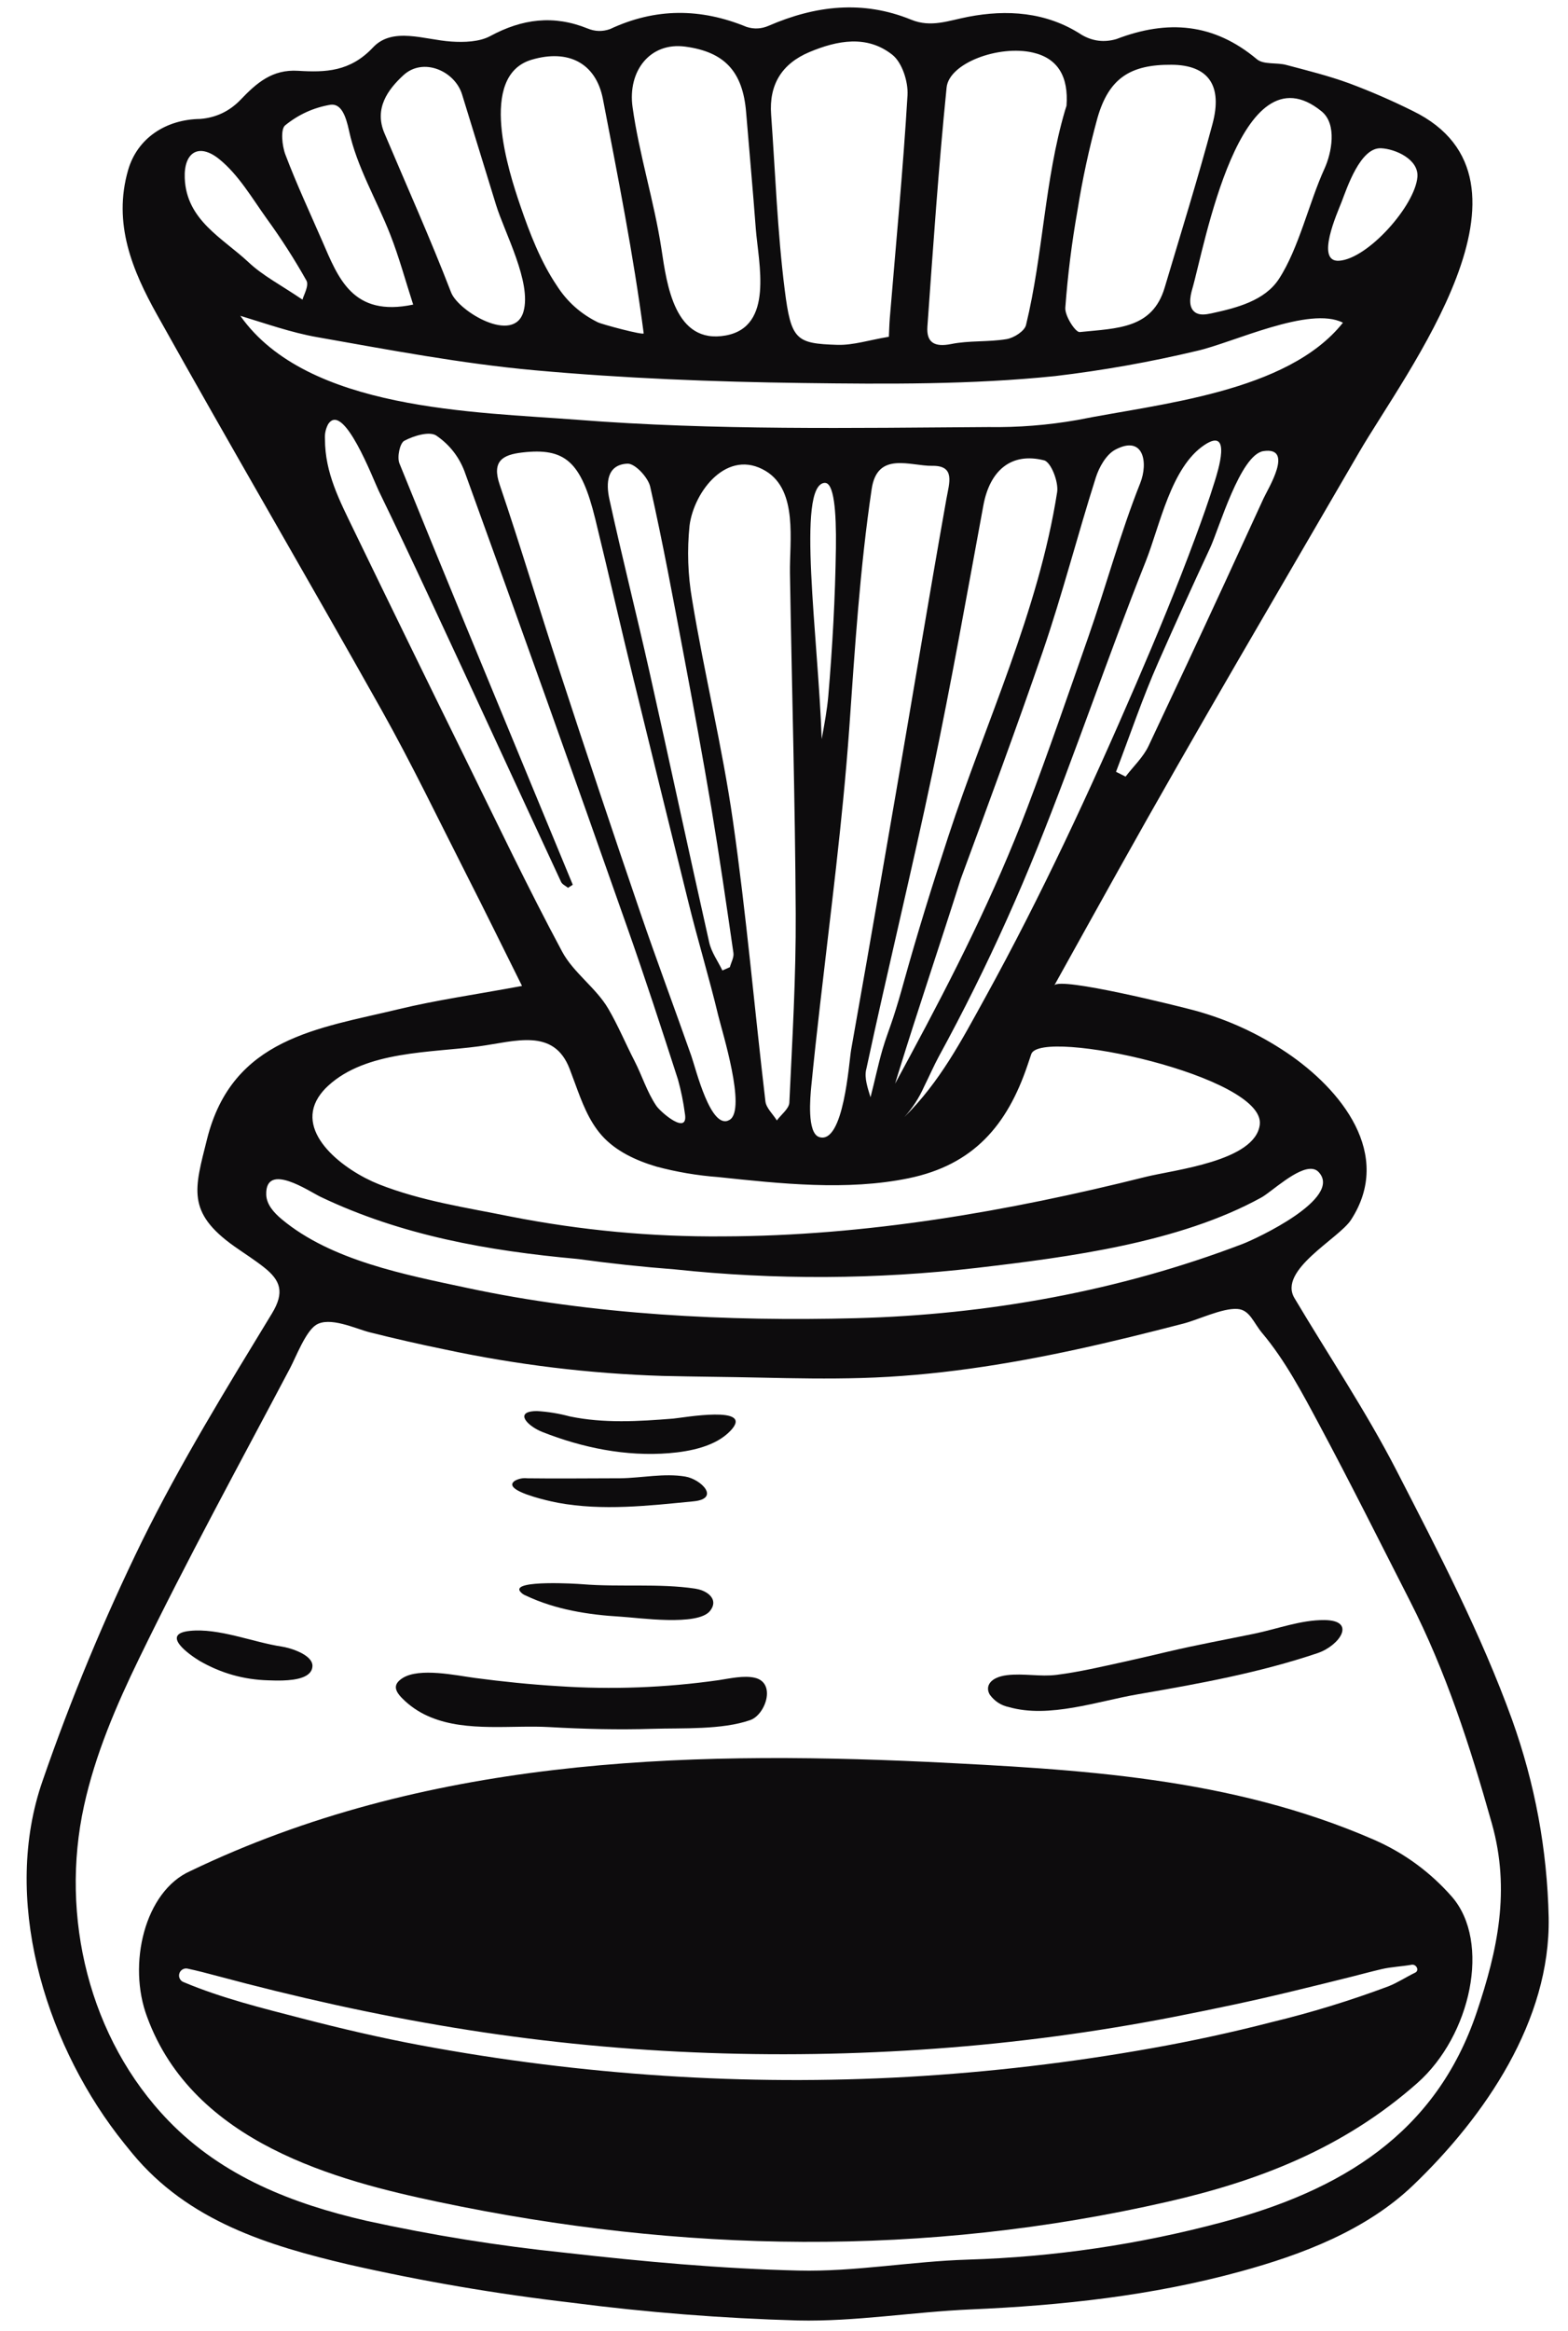
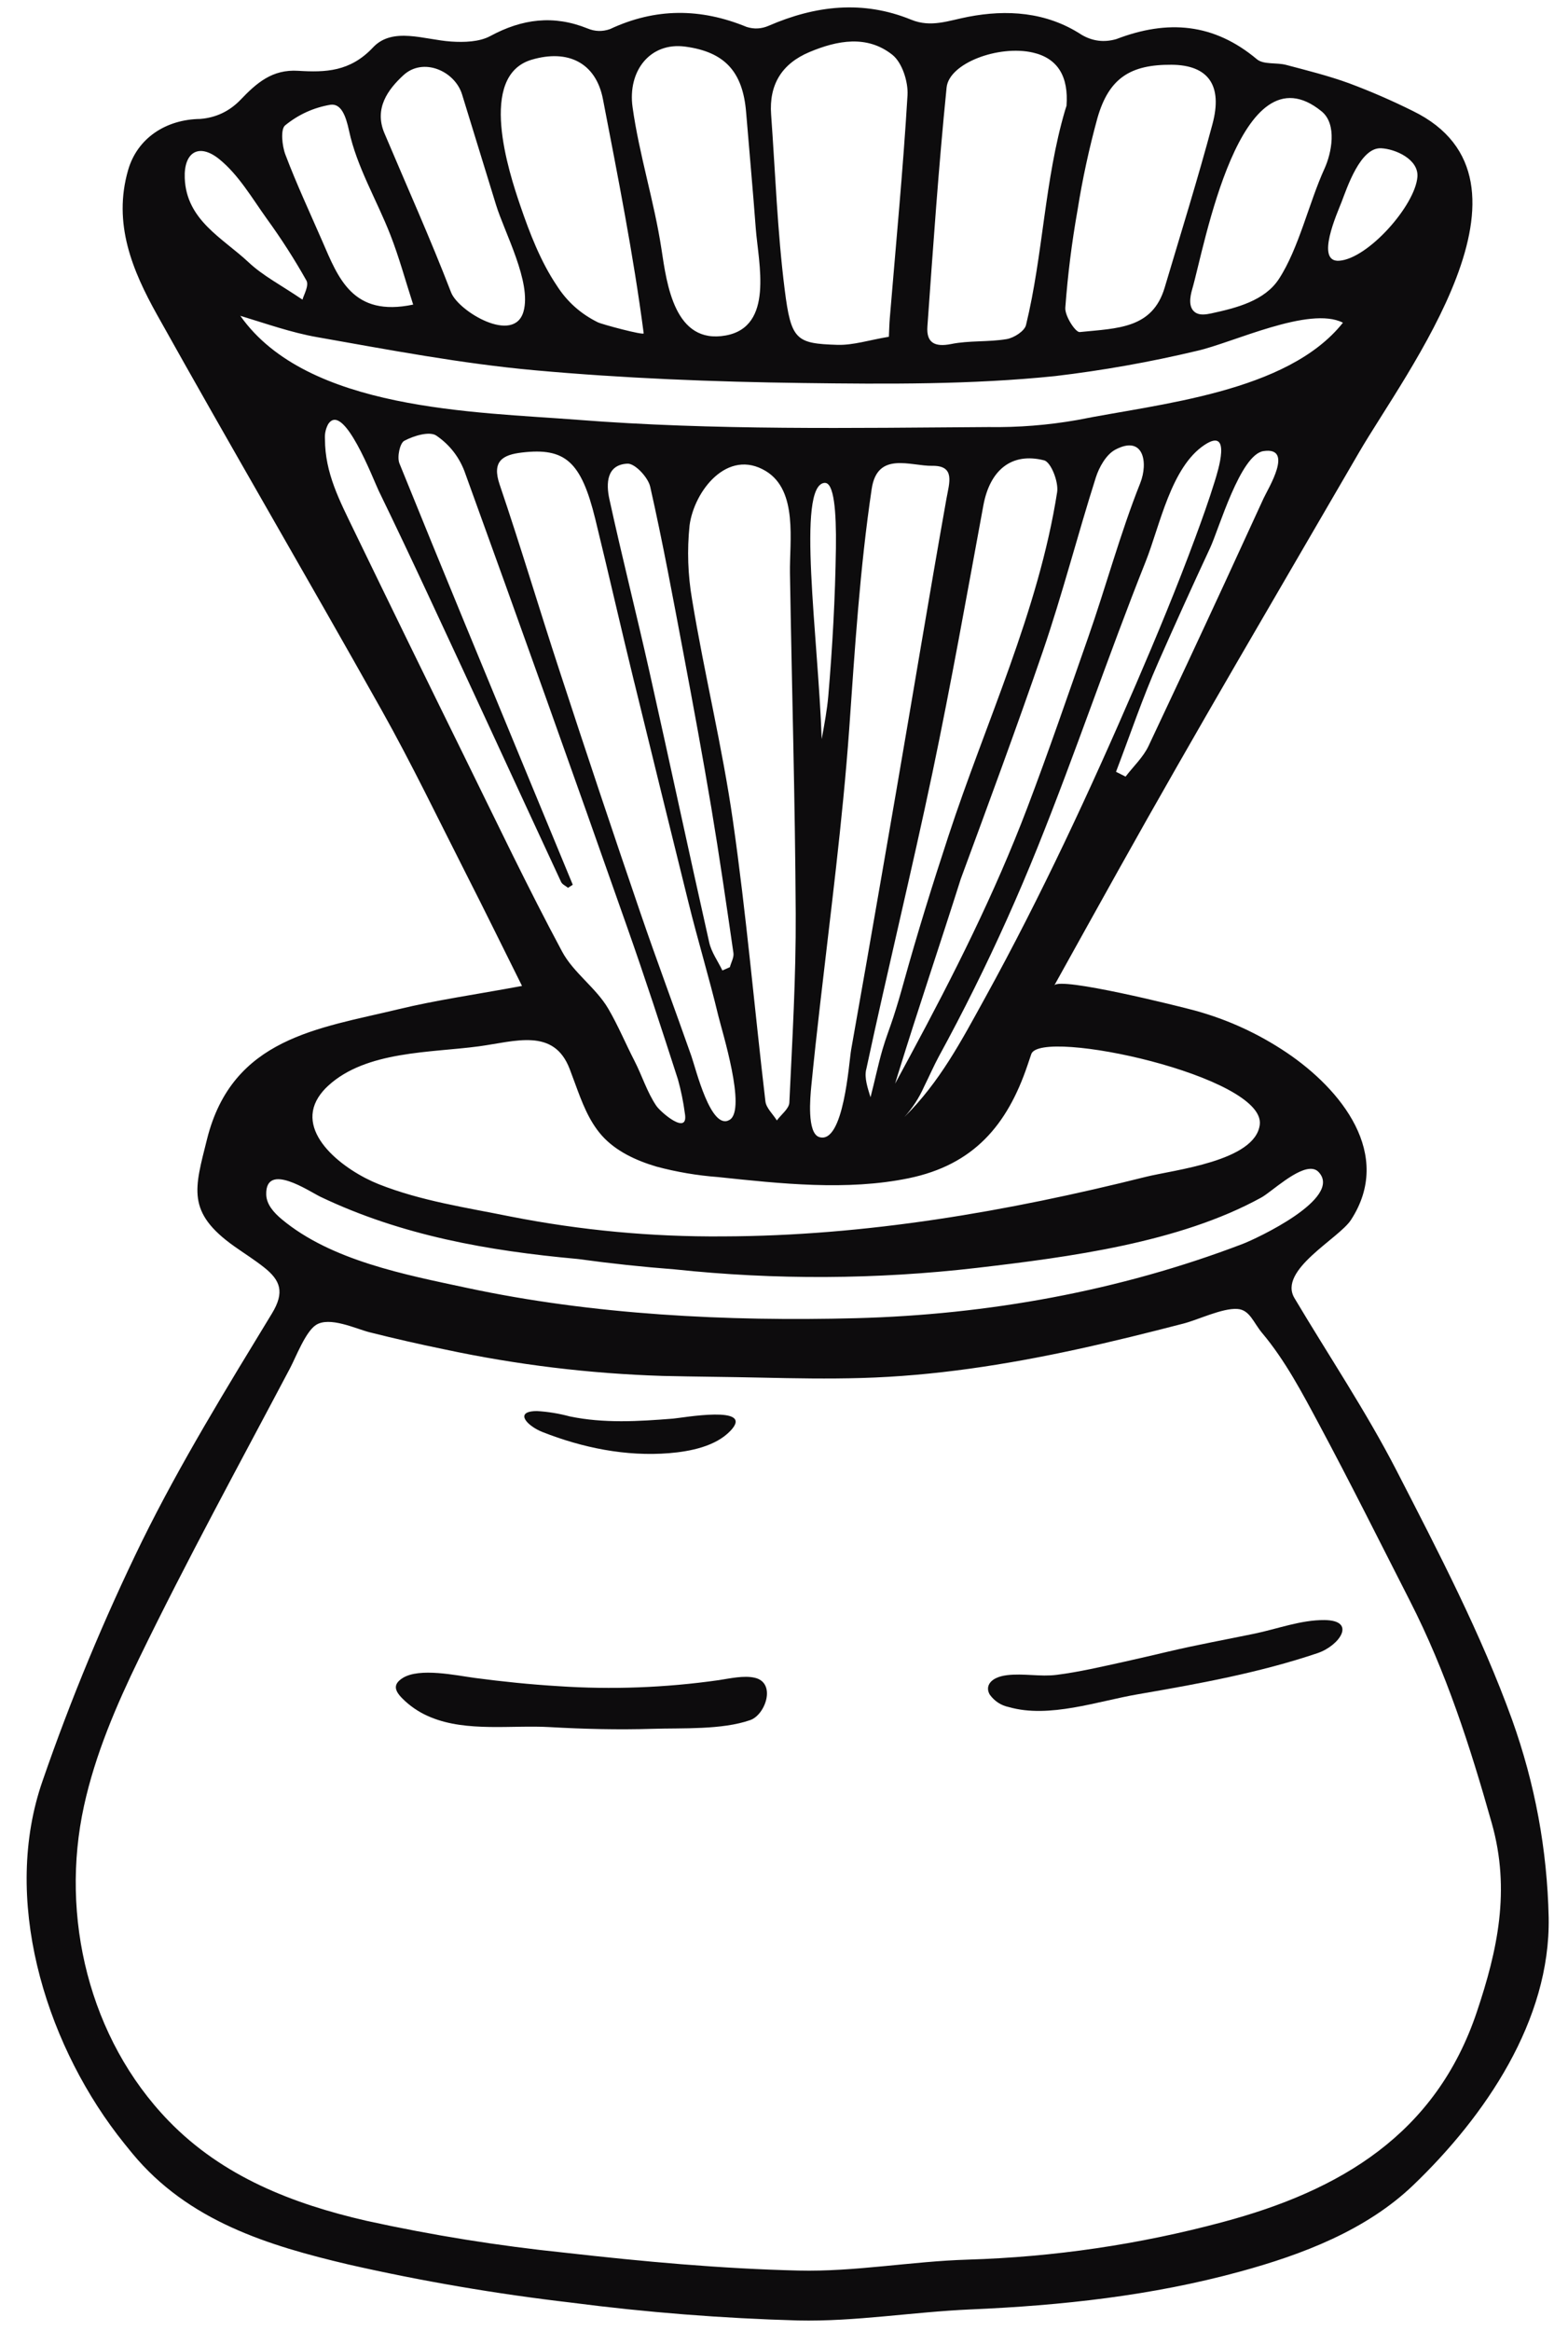
<svg xmlns="http://www.w3.org/2000/svg" width="177" zoomAndPan="magnify" viewBox="0 0 132.75 197.25" height="263" preserveAspectRatio="xMidYMid meet" version="1.2">
  <defs>
    <clipPath id="923c30ec9c">
      <path d="M 2 0 L 131.625 0 L 131.625 196.504 L 2 196.504 Z M 2 0 " />
    </clipPath>
  </defs>
  <g id="d9f4301628">
    <path style=" stroke:none;fill-rule:nonzero;fill:#0d0c0d;fill-opacity:1;" d="M 45.023 120.695 C 45.293 120.891 45.586 121.051 45.895 121.176 C 49.309 122.523 52.984 123.277 56.664 122.977 C 58.414 122.832 60.586 122.414 61.852 121.074 C 63.949 118.859 57.746 119.996 56.977 120.055 C 54.055 120.289 51.121 120.469 48.234 119.867 C 47.32 119.621 46.395 119.469 45.453 119.414 C 43.957 119.422 44.254 120.133 45.023 120.695 Z M 61.68 119.695 L 61.664 119.695 C 61.695 119.695 61.719 119.699 61.68 119.695 Z M 61.68 119.695 " />
-     <path style=" stroke:none;fill-rule:nonzero;fill:#0d0c0d;fill-opacity:1;" d="M 43.684 126.043 C 44.551 126.629 46.934 127.125 47.23 127.176 C 51.023 127.875 54.91 127.426 58.711 127.055 C 61.008 126.832 59.359 125.184 58.016 124.957 C 56.215 124.656 54.312 125.082 52.508 125.102 C 49.895 125.102 47.246 125.141 44.645 125.105 C 44.273 125.062 43.922 125.133 43.59 125.312 C 43.23 125.559 43.336 125.809 43.684 126.043 Z M 43.684 126.043 " />
-     <path style=" stroke:none;fill-rule:nonzero;fill:#0d0c0d;fill-opacity:1;" d="M 44 134.633 C 44.129 134.816 44.301 134.949 44.512 135.027 C 47.016 136.219 49.812 136.656 52.559 136.816 C 54.055 136.902 59.074 137.637 60.113 136.328 C 60.883 135.363 59.902 134.629 58.969 134.465 C 58.926 134.457 58.883 134.449 58.844 134.441 C 55.832 133.984 52.43 134.328 49.277 134.066 C 48.809 134.027 43.477 133.699 44 134.633 Z M 44 134.633 " />
-     <path style=" stroke:none;fill-rule:nonzero;fill:#0d0c0d;fill-opacity:1;" d="M 16.895 140.555 C 18.699 141.598 20.641 142.148 22.723 142.203 C 23.004 142.211 23.453 142.23 23.945 142.215 C 25.07 142.18 26.414 141.961 26.453 141.004 C 26.488 140.031 24.562 139.449 23.844 139.344 C 21.41 138.977 18.52 137.758 16.055 138.02 C 13.551 138.285 16.047 140.043 16.895 140.555 Z M 16.895 140.555 " />
-     <path style=" stroke:none;fill-rule:nonzero;fill:#0d0c0d;fill-opacity:1;" d="M 85.426 144.469 C 88.82 145.441 92.957 143.961 96.309 143.387 C 101.449 142.5 106.602 141.57 111.555 139.898 C 113.402 139.27 114.895 137.129 112.133 137.102 C 110.145 137.082 108.117 137.859 106.18 138.258 C 103.754 138.758 101.309 139.203 98.895 139.773 C 97.66 140.062 96.426 140.355 95.184 140.629 C 93.289 141.043 91.395 141.492 89.465 141.738 C 88.082 141.918 86.648 141.594 85.254 141.766 C 83.824 141.941 83.383 142.707 83.793 143.41 C 84.203 143.973 84.746 144.328 85.426 144.469 Z M 84.836 141.895 L 84.832 141.895 Z M 84.836 141.895 " />
+     <path style=" stroke:none;fill-rule:nonzero;fill:#0d0c0d;fill-opacity:1;" d="M 85.426 144.469 C 88.82 145.441 92.957 143.961 96.309 143.387 C 101.449 142.5 106.602 141.57 111.555 139.898 C 113.402 139.27 114.895 137.129 112.133 137.102 C 110.145 137.082 108.117 137.859 106.18 138.258 C 103.754 138.758 101.309 139.203 98.895 139.773 C 97.66 140.062 96.426 140.355 95.184 140.629 C 93.289 141.043 91.395 141.492 89.465 141.738 C 88.082 141.918 86.648 141.594 85.254 141.766 C 83.824 141.941 83.383 142.707 83.793 143.41 C 84.203 143.973 84.746 144.328 85.426 144.469 M 84.836 141.895 L 84.832 141.895 Z M 84.836 141.895 " />
    <path style=" stroke:none;fill-rule:nonzero;fill:#0d0c0d;fill-opacity:1;" d="M 36.488 145.336 C 39.547 146.59 43.344 145.977 46.527 146.16 C 49.43 146.324 52.344 146.395 55.25 146.305 C 57.77 146.227 61.125 146.406 63.52 145.566 C 64.809 145.113 65.73 142.426 63.918 141.988 C 62.988 141.766 61.777 142.047 60.844 142.188 C 56.332 142.828 51.805 143 47.258 142.695 C 44.898 142.551 42.543 142.312 40.203 142 C 38.617 141.789 35.508 141.105 34.082 142.012 C 33.121 142.625 33.508 143.234 34.293 143.957 C 34.941 144.551 35.672 145.008 36.488 145.336 Z M 36.488 145.336 " />
    <g clip-rule="nonzero" clip-path="url(#923c30ec9c)">
      <path style=" stroke:none;fill-rule:nonzero;fill:#0d0c0d;fill-opacity:1;" d="M 128.016 145.535 C 125.391 138.273 121.777 131.34 118.234 124.449 C 115.648 119.43 112.48 114.711 109.59 109.852 C 108.18 107.48 113.336 104.832 114.371 103.246 C 117.996 97.684 113.543 92.184 108.922 89.074 C 106.535 87.473 103.957 86.289 101.188 85.527 C 99.953 85.188 89.688 82.625 89.258 83.398 C 91.223 79.867 92.922 76.793 94.637 73.727 C 101.176 62.008 108.219 50.074 115.039 38.32 C 118.984 31.516 131.598 15.238 119.613 9.391 C 117.852 8.516 116.055 7.734 114.215 7.047 C 112.477 6.414 110.672 5.965 108.883 5.492 C 108.066 5.277 106.977 5.484 106.414 5.016 C 102.762 1.953 98.848 1.645 94.512 3.309 C 93.477 3.609 92.496 3.488 91.566 2.941 C 88.562 0.98 85.199 0.805 81.992 1.418 C 80.309 1.738 78.836 2.359 77.145 1.668 C 73.047 -0.004 69.043 0.461 65.07 2.184 C 64.465 2.445 63.848 2.48 63.215 2.281 C 59.316 0.676 55.496 0.66 51.648 2.461 C 51.008 2.688 50.375 2.672 49.746 2.41 C 46.871 1.25 44.215 1.59 41.508 3.051 C 40.582 3.551 39.297 3.59 38.195 3.516 C 35.926 3.367 33.242 2.242 31.578 4.016 C 29.645 6.074 27.555 6.133 25.242 5.992 C 23.059 5.855 21.742 7 20.344 8.465 C 19.414 9.422 18.285 9.957 16.953 10.066 C 14.07 10.102 11.633 11.672 10.848 14.387 C 9.539 18.914 11.207 22.895 13.301 26.645 C 19.551 37.844 26.031 48.91 32.309 60.098 C 34.863 64.652 37.129 69.371 39.5 74.031 C 41.047 77.066 42.543 80.125 44.195 83.438 C 40.156 84.184 36.906 84.641 33.73 85.41 C 26.992 87.039 19.672 87.812 17.527 96.406 C 16.48 100.598 15.762 102.586 19.844 105.48 C 20.688 106.078 21.566 106.625 22.375 107.27 C 23.734 108.352 24.121 109.352 23.023 111.156 C 19.176 117.48 15.281 123.812 12.016 130.441 C 8.805 137.02 6.004 143.766 3.613 150.684 C 0.133 160.621 3.742 172.516 9.922 180.633 C 10.34 181.176 10.766 181.711 11.203 182.238 C 15.945 187.973 22.699 190.035 29.496 191.637 C 35.719 193.051 42.004 194.125 48.344 194.863 C 54.719 195.691 61.125 196.195 67.555 196.375 C 72.414 196.484 77.285 195.652 82.164 195.441 C 89.875 195.109 97.5 194.285 104.973 192.242 C 110.227 190.809 115.672 188.746 119.668 184.906 C 125.727 179.09 131.277 170.984 131.113 162.266 C 130.988 156.52 129.953 150.945 128.016 145.535 Z M 68.68 91.969 C 68.906 89.668 69.156 87.375 69.422 85.082 C 70.312 77.301 71.332 69.527 71.895 61.711 C 72.371 54.926 72.797 48.125 73.797 41.387 C 74.273 38.16 77.074 39.449 78.93 39.422 C 80.891 39.391 80.371 40.859 80.129 42.199 C 78.664 50.43 77.305 58.684 75.883 66.922 C 75.043 71.793 74.199 76.664 73.348 81.535 C 72.922 83.969 72.492 86.402 72.059 88.836 C 71.875 89.871 71.438 96.879 69.359 96.227 C 68.301 95.895 68.602 92.797 68.68 91.969 Z M 69.812 40.867 C 70.605 40.801 70.812 43.254 70.77 46.371 C 70.711 50.555 70.48 54.734 70.125 58.902 C 70.027 60.035 69.801 61.273 69.566 62.543 C 69.273 53.949 67.41 41.059 69.812 40.863 Z M 73.332 90.527 C 75.133 82.125 77.18 73.77 78.949 65.363 C 80.523 57.859 81.863 50.309 83.254 42.77 C 83.801 39.809 85.613 38.254 88.395 38.957 C 88.98 39.105 89.633 40.789 89.5 41.645 C 87.918 51.746 83.445 61.133 80.285 70.785 C 78.941 74.875 77.664 78.984 76.512 83.133 C 76.238 84.129 75.949 85.117 75.629 86.098 C 75.332 87.004 74.98 87.895 74.715 88.812 C 74.328 90.148 74.051 91.516 73.699 92.859 C 73.453 92.055 73.176 91.246 73.328 90.527 Z M 76.055 90.809 C 77.754 85.316 79.605 79.863 81.34 74.383 C 83.699 67.984 86.066 61.59 88.281 55.145 C 89.945 50.293 91.219 45.305 92.773 40.414 C 93.055 39.523 93.66 38.461 94.422 38.055 C 96.816 36.785 97.23 39.141 96.531 40.895 C 94.84 45.137 93.629 49.656 92.113 53.98 C 90.426 58.793 88.777 63.613 86.965 68.379 C 84.184 75.688 80.746 82.496 77.047 89.363 C 76.625 90.148 76.199 90.926 75.781 91.707 C 75.871 91.406 75.961 91.105 76.055 90.805 Z M 78.242 91.945 C 78.684 91.055 79.082 90.145 79.477 89.418 C 80.516 87.516 81.52 85.59 82.484 83.648 C 84.414 79.762 86.191 75.805 87.816 71.773 C 91.059 63.734 93.789 55.562 97 47.508 C 98.199 44.492 99.137 39.527 101.984 37.648 C 104.32 36.109 103.098 39.902 102.836 40.754 C 102.34 42.359 101.77 43.945 101.188 45.52 C 99.645 49.691 97.941 53.805 96.18 57.887 C 92.293 66.898 88.141 75.84 83.402 84.438 C 81.391 88.086 79.57 91.566 76.562 94.535 C 77.262 93.762 77.82 92.898 78.242 91.945 Z M 106.969 42.191 C 105.879 44.574 104.785 46.953 103.688 49.328 C 101.559 53.934 99.41 58.531 97.242 63.121 C 96.789 64.082 95.953 64.859 95.293 65.723 L 94.484 65.316 C 95.668 62.223 96.723 59.078 98.059 56.055 C 99.492 52.809 100.957 49.574 102.457 46.355 C 103.203 44.75 105.008 38.465 106.969 38.176 C 109.59 37.789 107.344 41.367 106.969 42.191 Z M 116.926 12.547 C 118.156 12.605 120.121 13.492 120 14.973 C 119.805 17.391 115.832 21.883 113.387 22.066 C 111.32 22.219 113.227 18.008 113.574 17.109 C 114.047 15.883 115.168 12.465 116.922 12.547 Z M 111.887 9.422 C 113.234 10.52 112.727 12.973 112.137 14.266 C 110.832 17.113 109.961 21.027 108.277 23.605 C 107.078 25.449 104.707 26.055 102.559 26.52 C 102.094 26.617 101.566 26.707 101.18 26.43 C 100.602 26.02 100.738 25.141 100.938 24.461 C 101.961 20.965 104.957 3.785 111.887 9.422 Z M 92.914 9.977 C 93.879 6.629 95.68 5.457 99.18 5.48 C 102.289 5.5 103.535 7.211 102.648 10.508 C 101.406 15.148 99.973 19.738 98.602 24.344 C 97.562 27.828 94.609 27.777 91.41 28.102 C 91.051 28.137 90.145 26.734 90.191 26.047 C 90.395 23.281 90.738 20.531 91.223 17.801 C 91.641 15.16 92.207 12.555 92.914 9.977 Z M 78.516 27.629 C 79 20.883 79.461 14.137 80.141 7.41 C 80.348 5.332 84.57 3.789 87.445 4.449 C 89.582 4.941 90.473 6.504 90.293 8.953 C 90.25 9.078 90.207 9.207 90.172 9.332 C 88.43 15.246 88.32 21.523 86.863 27.512 C 86.734 28.027 85.836 28.598 85.219 28.699 C 83.676 28.957 82.059 28.805 80.535 29.113 C 79.117 29.398 78.418 28.992 78.516 27.629 Z M 68.52 4.41 C 70.898 3.41 73.402 2.945 75.539 4.629 C 76.375 5.285 76.898 6.914 76.832 8.055 C 76.457 14.352 75.852 20.637 75.332 26.926 C 75.289 27.441 75.281 27.957 75.254 28.5 C 73.602 28.773 72.242 29.223 70.898 29.184 C 67.406 29.074 66.973 28.797 66.434 24.512 C 65.816 19.602 65.641 14.637 65.285 9.699 C 65.098 7.164 66.188 5.395 68.52 4.41 Z M 58.012 3.945 C 61.344 4.391 62.887 6.055 63.168 9.5 C 63.438 12.789 63.742 16.078 63.988 19.371 C 64.211 22.27 65.547 27.648 61.438 28.391 C 57.109 29.172 56.453 24.066 56 21.074 C 55.387 17.039 54.121 13.125 53.555 9.074 C 53.121 5.984 55.059 3.547 58.012 3.945 Z M 45.02 5.051 C 48.098 4.145 50.453 5.316 51.047 8.395 C 52.312 14.957 53.629 21.582 54.496 28.207 C 54.52 28.402 50.977 27.453 50.617 27.277 C 49.164 26.562 48.004 25.527 47.137 24.164 C 45.777 22.148 44.84 19.719 44.059 17.434 C 43.062 14.523 40.422 6.402 45.02 5.051 Z M 34.152 6.367 C 35.82 4.824 38.508 5.996 39.121 7.996 C 40.078 11.105 41.035 14.219 41.992 17.328 C 42.711 19.676 45.023 23.898 44.32 26.367 C 43.52 29.172 38.805 26.348 38.188 24.742 C 36.438 20.199 34.438 15.75 32.543 11.266 C 31.66 9.172 32.844 7.574 34.152 6.367 Z M 24.145 10.605 C 25.273 9.688 26.555 9.105 27.988 8.863 C 28.871 8.758 29.27 9.758 29.551 11.066 C 30.203 14.113 31.895 16.922 33.047 19.871 C 33.789 21.766 34.32 23.738 34.98 25.777 C 29.848 26.855 28.641 23.531 27.281 20.398 C 26.223 17.969 25.102 15.566 24.164 13.09 C 23.875 12.332 23.738 10.922 24.145 10.605 Z M 15.641 15.074 C 15.555 12.883 16.836 12.074 18.562 13.469 C 20.195 14.789 21.328 16.754 22.582 18.504 C 23.805 20.188 24.926 21.934 25.945 23.746 C 26.18 24.172 25.699 24.992 25.609 25.359 C 23.793 24.125 22.254 23.336 21.043 22.195 C 18.852 20.141 15.777 18.645 15.641 15.074 Z M 20.359 26.746 L 20.344 26.727 C 22.504 27.379 24.641 28.145 26.844 28.531 C 32.949 29.609 39.07 30.773 45.234 31.332 C 52.789 32.016 60.395 32.316 67.98 32.414 C 75.098 32.508 82.266 32.555 89.324 31.828 C 93.375 31.348 97.379 30.637 101.344 29.691 C 104.367 29.012 110.859 25.863 113.695 27.309 C 108.992 33.238 98.039 34.172 91.211 35.543 C 88.719 35.98 86.207 36.18 83.676 36.141 C 72.227 36.215 60.441 36.43 48.898 35.527 C 40.219 34.852 26.02 34.75 20.359 26.746 Z M 53.691 57.707 C 55.211 63.918 56.738 70.129 58.277 76.336 C 59.07 79.559 60.039 82.734 60.812 85.957 C 61.137 87.297 63.207 93.891 61.777 94.766 C 60.188 95.742 58.914 90.453 58.527 89.355 C 57.105 85.312 55.602 81.301 54.215 77.246 C 51.879 70.414 49.59 63.57 47.352 56.711 C 45.637 51.484 44.07 46.211 42.301 41.008 C 41.621 39.008 42.574 38.488 44.184 38.297 C 47.855 37.863 49.203 39.062 50.395 43.914 C 51.52 48.504 52.562 53.117 53.688 57.707 Z M 53.121 39.238 C 53.754 39.207 54.867 40.395 55.047 41.188 C 56.109 45.891 56.984 50.637 57.879 55.379 C 58.695 59.703 59.492 64.027 60.223 68.367 C 60.906 72.453 61.5 76.551 62.094 80.652 C 62.148 81.027 61.898 81.445 61.793 81.848 L 61.16 82.129 C 60.777 81.34 60.23 80.586 60.043 79.754 C 58.324 72.117 56.691 64.465 54.98 56.832 C 53.887 51.957 52.656 47.113 51.59 42.234 C 51.309 40.941 51.336 39.324 53.121 39.238 Z M 62.055 69.496 C 61.156 63.199 59.621 56.996 58.59 50.719 C 58.234 48.645 58.164 46.562 58.379 44.469 C 58.762 41.559 61.59 37.895 64.844 39.871 C 67.574 41.531 66.836 45.824 66.879 48.492 C 67.035 58.098 67.316 67.707 67.367 77.312 C 67.395 82.645 67.078 87.98 66.828 93.312 C 66.801 93.828 66.141 94.316 65.77 94.82 C 65.438 94.281 64.867 93.77 64.801 93.203 C 63.867 85.301 63.184 77.363 62.055 69.496 Z M 39.324 64.043 C 36.184 57.664 33.062 51.273 29.965 44.879 C 28.754 42.371 27.512 40.031 27.512 37.164 C 27.48 36.719 27.57 36.301 27.777 35.906 C 29.07 33.879 31.625 40.641 32.062 41.535 C 33.477 44.441 34.855 47.363 36.223 50.293 C 40.008 58.398 43.734 66.523 47.504 74.637 C 47.602 74.848 47.891 74.969 48.09 75.133 L 48.492 74.875 C 47.32 72.039 46.145 69.203 44.973 66.367 C 41.238 57.324 37.488 48.285 33.816 39.215 C 33.602 38.688 33.848 37.504 34.23 37.301 C 35.027 36.879 36.352 36.477 36.934 36.859 C 38.035 37.613 38.828 38.609 39.312 39.852 C 43.969 52.699 48.562 65.566 53.094 78.457 C 54.602 82.727 56.004 87.035 57.395 91.348 C 57.656 92.285 57.852 93.238 57.98 94.207 C 58.332 96.188 55.93 94.129 55.562 93.578 C 54.773 92.41 54.359 91.027 53.719 89.785 C 52.965 88.324 52.324 86.773 51.492 85.355 C 50.457 83.59 48.547 82.32 47.59 80.531 C 44.684 75.113 42.039 69.559 39.324 64.043 Z M 26.949 92.867 C 27.18 92.508 27.453 92.188 27.77 91.898 C 30.992 88.914 36.484 89.098 40.555 88.547 C 43.613 88.133 46.883 86.961 48.223 90.449 C 48.234 90.48 48.25 90.516 48.262 90.551 C 48.406 90.93 48.547 91.312 48.688 91.695 C 49.254 93.238 49.844 94.852 50.953 96.098 C 52.148 97.438 53.875 98.219 55.562 98.723 C 57.281 99.184 59.031 99.48 60.805 99.613 C 66.062 100.168 71.699 100.789 76.934 99.711 C 82.418 98.578 85.27 95.234 86.988 90.156 C 87.094 89.836 87.203 89.52 87.312 89.199 C 88.117 86.957 107.141 91.078 106.656 95.172 C 106.285 98.277 99.359 99.004 97.004 99.594 C 85.309 102.523 73.297 104.598 61.211 104.633 C 55.168 104.68 49.18 104.121 43.25 102.957 C 39.492 102.195 35.672 101.641 32.082 100.223 C 29.176 99.074 25.008 95.953 26.949 92.867 Z M 22.539 101.086 C 22.477 98.289 26.199 100.836 27.129 101.281 C 33.996 104.559 41.332 105.852 48.816 106.535 L 49 106.555 C 51.691 106.926 54.391 107.215 57.102 107.422 C 65.645 108.328 74.18 108.285 82.715 107.297 C 90.5 106.383 99.832 105.172 106.785 101.344 C 107.633 100.879 109.848 98.746 111.125 98.926 C 111.332 98.953 111.508 99.043 111.648 99.199 C 113.699 101.414 106.355 104.832 105.207 105.27 C 94.77 109.258 83.621 111.262 72.465 111.555 C 61.605 111.84 50.16 111.27 39.523 108.988 C 34.312 107.875 28.047 106.68 23.855 103.184 C 23.199 102.637 22.559 101.938 22.539 101.086 Z M 125.039 170.242 C 121.574 180.602 113.469 185.398 103.477 188.059 C 96.414 189.949 89.23 191.004 81.926 191.227 C 77.148 191.371 72.371 192.266 67.609 192.152 C 61.016 191.996 54.418 191.387 47.859 190.645 C 42.191 190.062 36.578 189.16 31.012 187.938 C 24.812 186.512 18.855 184.215 14.273 179.48 C 7.539 172.531 5.059 162.18 7.113 152.82 C 8.07 148.457 9.844 144.328 11.789 140.328 C 15.816 132.039 20.246 123.945 24.555 115.789 C 25.047 114.859 25.852 112.738 26.727 112.145 C 27.883 111.367 30.133 112.457 31.285 112.746 C 33.395 113.277 35.52 113.762 37.652 114.199 C 43.73 115.496 49.879 116.246 56.098 116.441 C 58.895 116.508 61.691 116.523 64.488 116.586 C 67.301 116.648 70.117 116.699 72.93 116.617 C 79.059 116.445 85.133 115.5 91.117 114.203 C 94.164 113.543 97.188 112.789 100.203 112.008 C 101.465 111.68 103.48 110.691 104.754 110.773 C 105.816 110.844 106.102 111.918 106.867 112.824 C 108.805 115.129 110.254 117.887 111.691 120.57 C 114.328 125.492 116.824 130.496 119.363 135.473 C 122.426 141.469 124.465 147.801 126.297 154.293 C 127.906 159.988 126.766 165.094 125.039 170.242 Z M 125.039 170.242 " />
    </g>
-     <path style=" stroke:none;fill-rule:nonzero;fill:#0d0c0d;fill-opacity:1;" d="M 116.348 155.703 C 104.145 150.383 91.27 149.738 78.523 149.105 C 57.539 148.129 35.883 148.844 16.117 158.34 C 12.238 160.062 10.777 166.242 12.457 170.695 C 16.375 181.371 28.543 184.539 37.117 186.344 C 57.695 190.68 78.324 191.023 98.867 186.324 C 106.496 184.578 113.711 181.84 120 176.277 C 124.543 172.254 126.234 164.355 122.934 160.531 C 121.094 158.434 118.898 156.824 116.348 155.703 Z M 119.801 166.945 C 119.047 167.312 118.332 167.785 117.555 168.094 C 114.312 169.309 111.012 170.32 107.645 171.133 C 104.297 171.996 100.922 172.727 97.523 173.332 C 90.676 174.555 83.781 175.363 76.84 175.762 C 69.965 176.148 63.09 176.117 56.219 175.668 C 49.289 175.215 42.41 174.355 35.582 173.082 C 32.191 172.449 28.824 171.66 25.484 170.793 C 22.16 169.934 18.742 169.086 15.574 167.754 C 15.422 167.703 15.309 167.609 15.23 167.469 C 15.156 167.328 15.137 167.18 15.18 167.027 C 15.223 166.871 15.312 166.754 15.449 166.672 C 15.586 166.59 15.734 166.566 15.891 166.602 C 16.73 166.781 17.555 166.996 18.383 167.219 C 25.008 168.996 31.676 170.492 38.445 171.602 C 45.152 172.703 51.898 173.395 58.688 173.684 C 65.535 173.977 72.375 173.871 79.211 173.371 C 86.012 172.879 92.754 171.977 99.445 170.672 C 102.805 170.012 106.156 169.312 109.484 168.5 C 111.148 168.094 112.812 167.695 114.473 167.273 C 115.301 167.062 116.125 166.84 116.961 166.645 C 117.793 166.449 118.668 166.422 119.52 166.27 C 119.902 166.207 120.199 166.754 119.805 166.945 Z M 119.801 166.945 " />
  </g>
</svg>